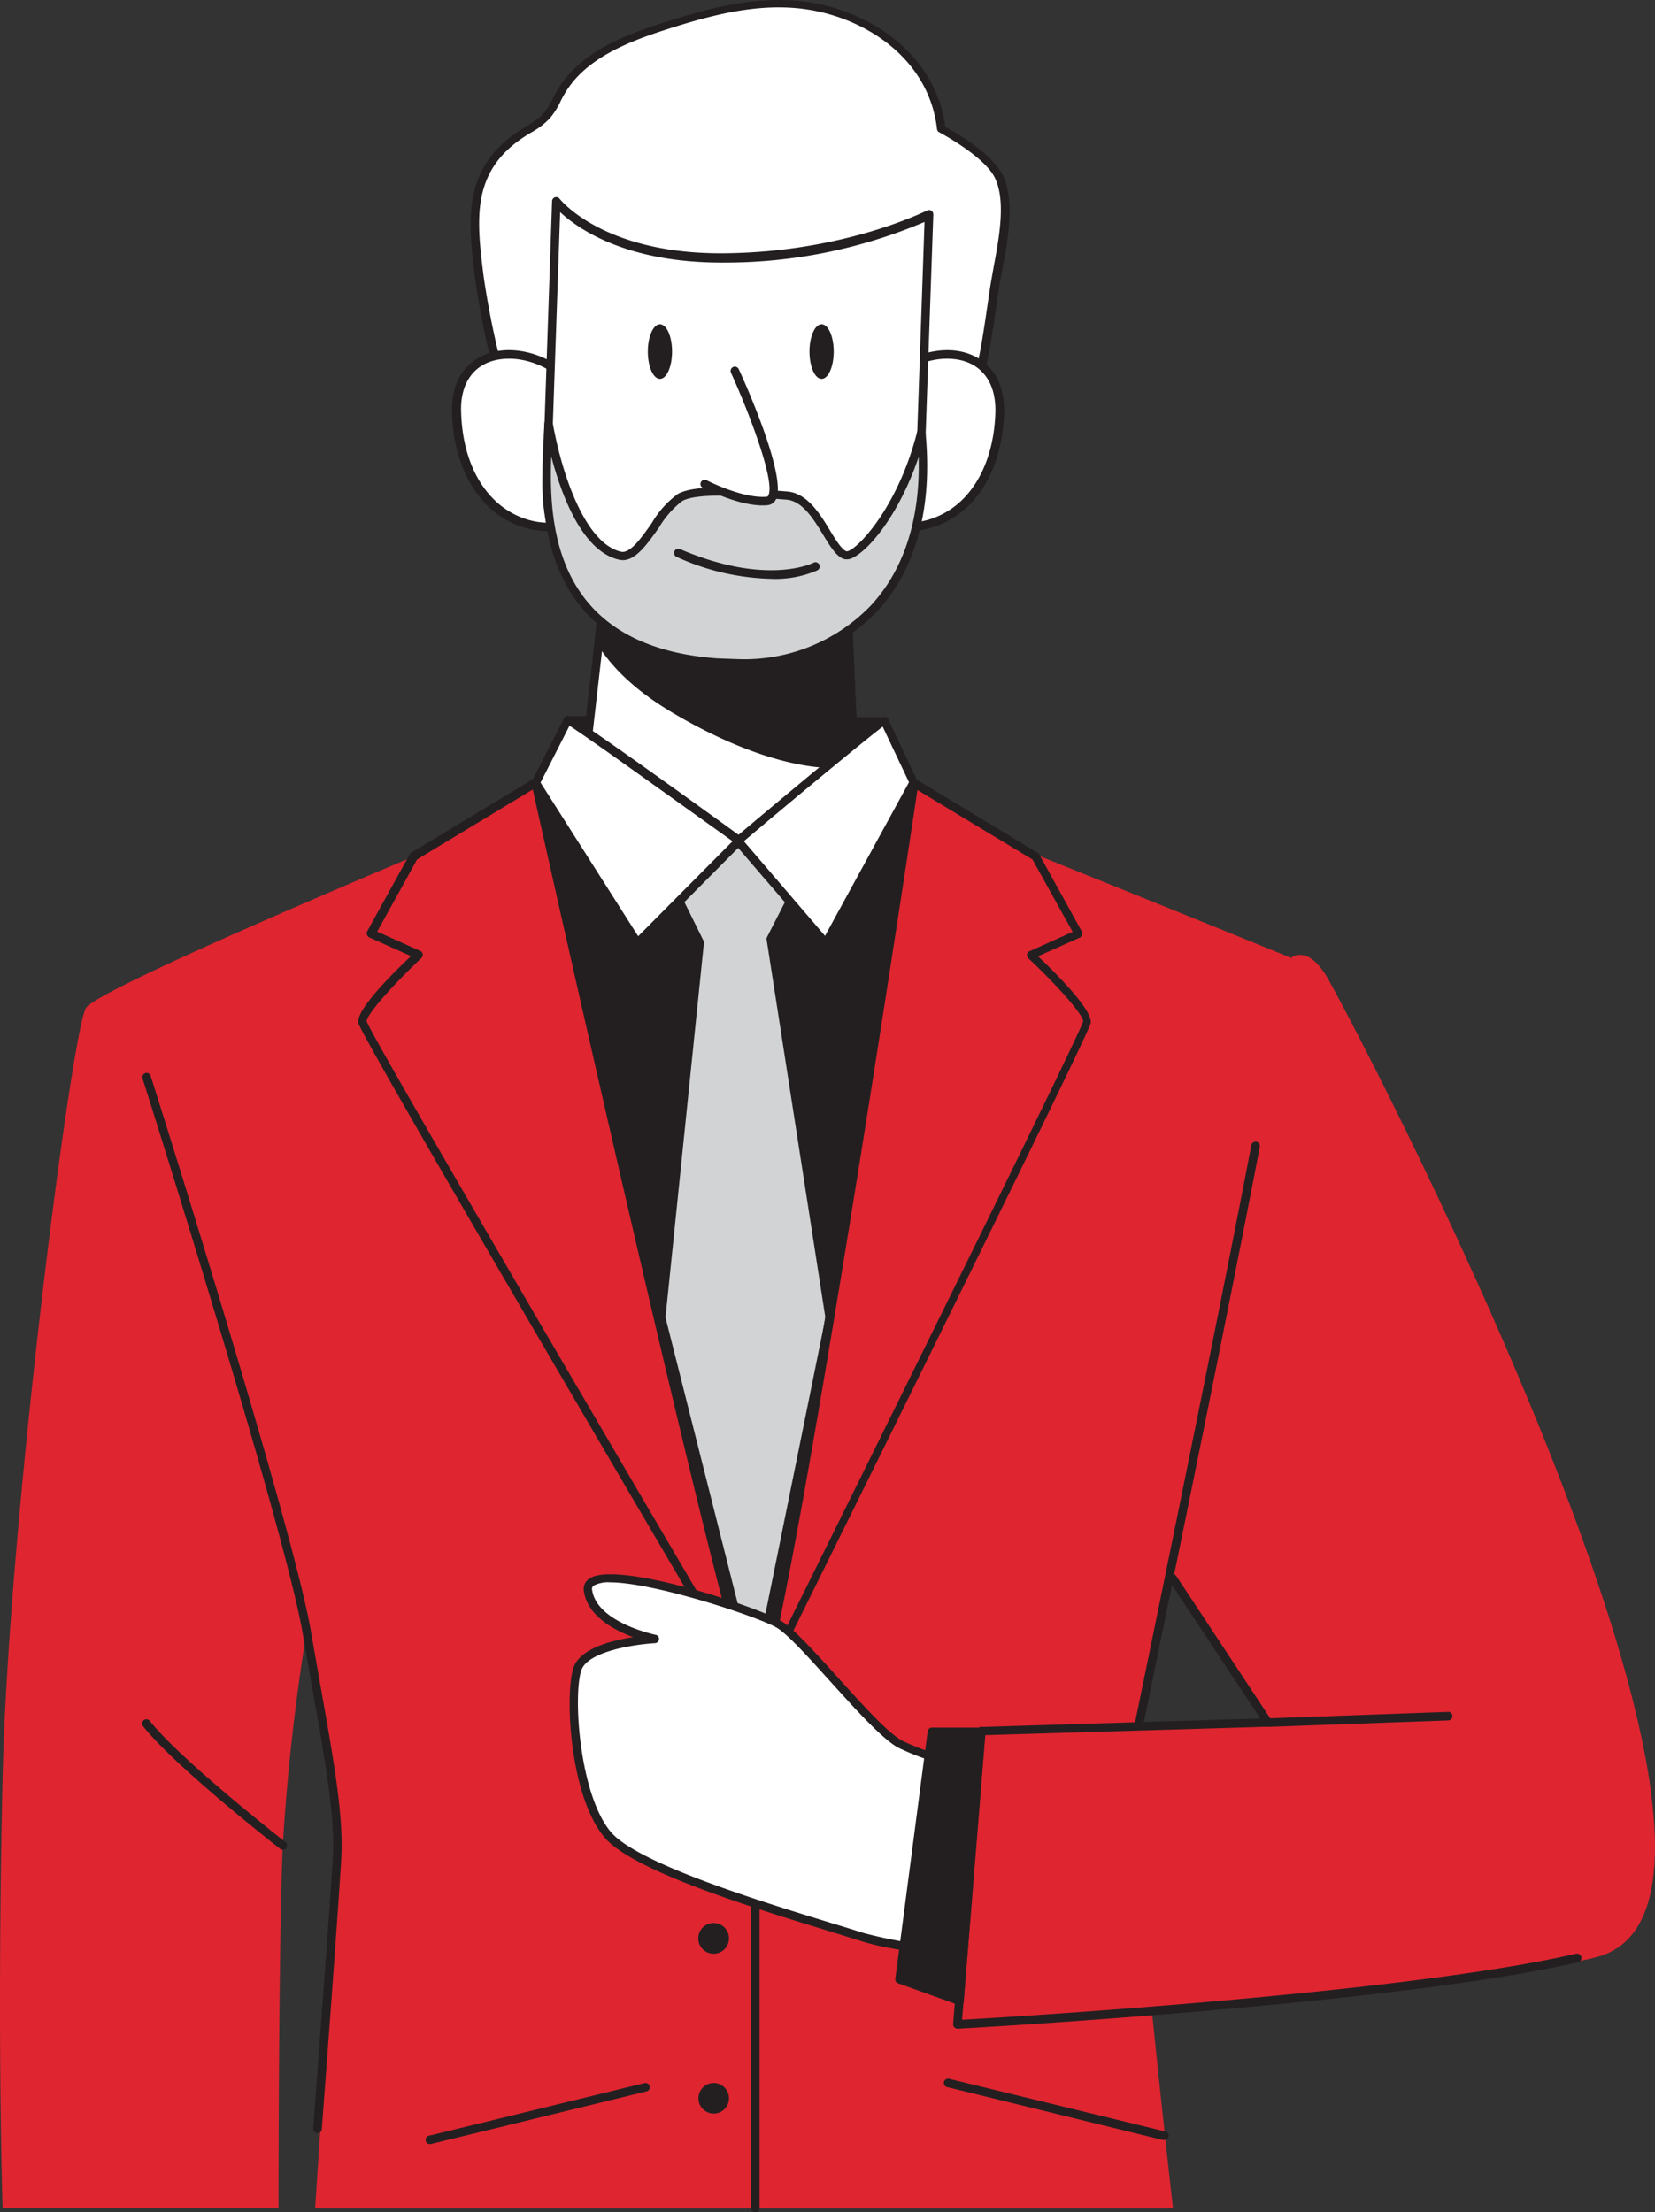
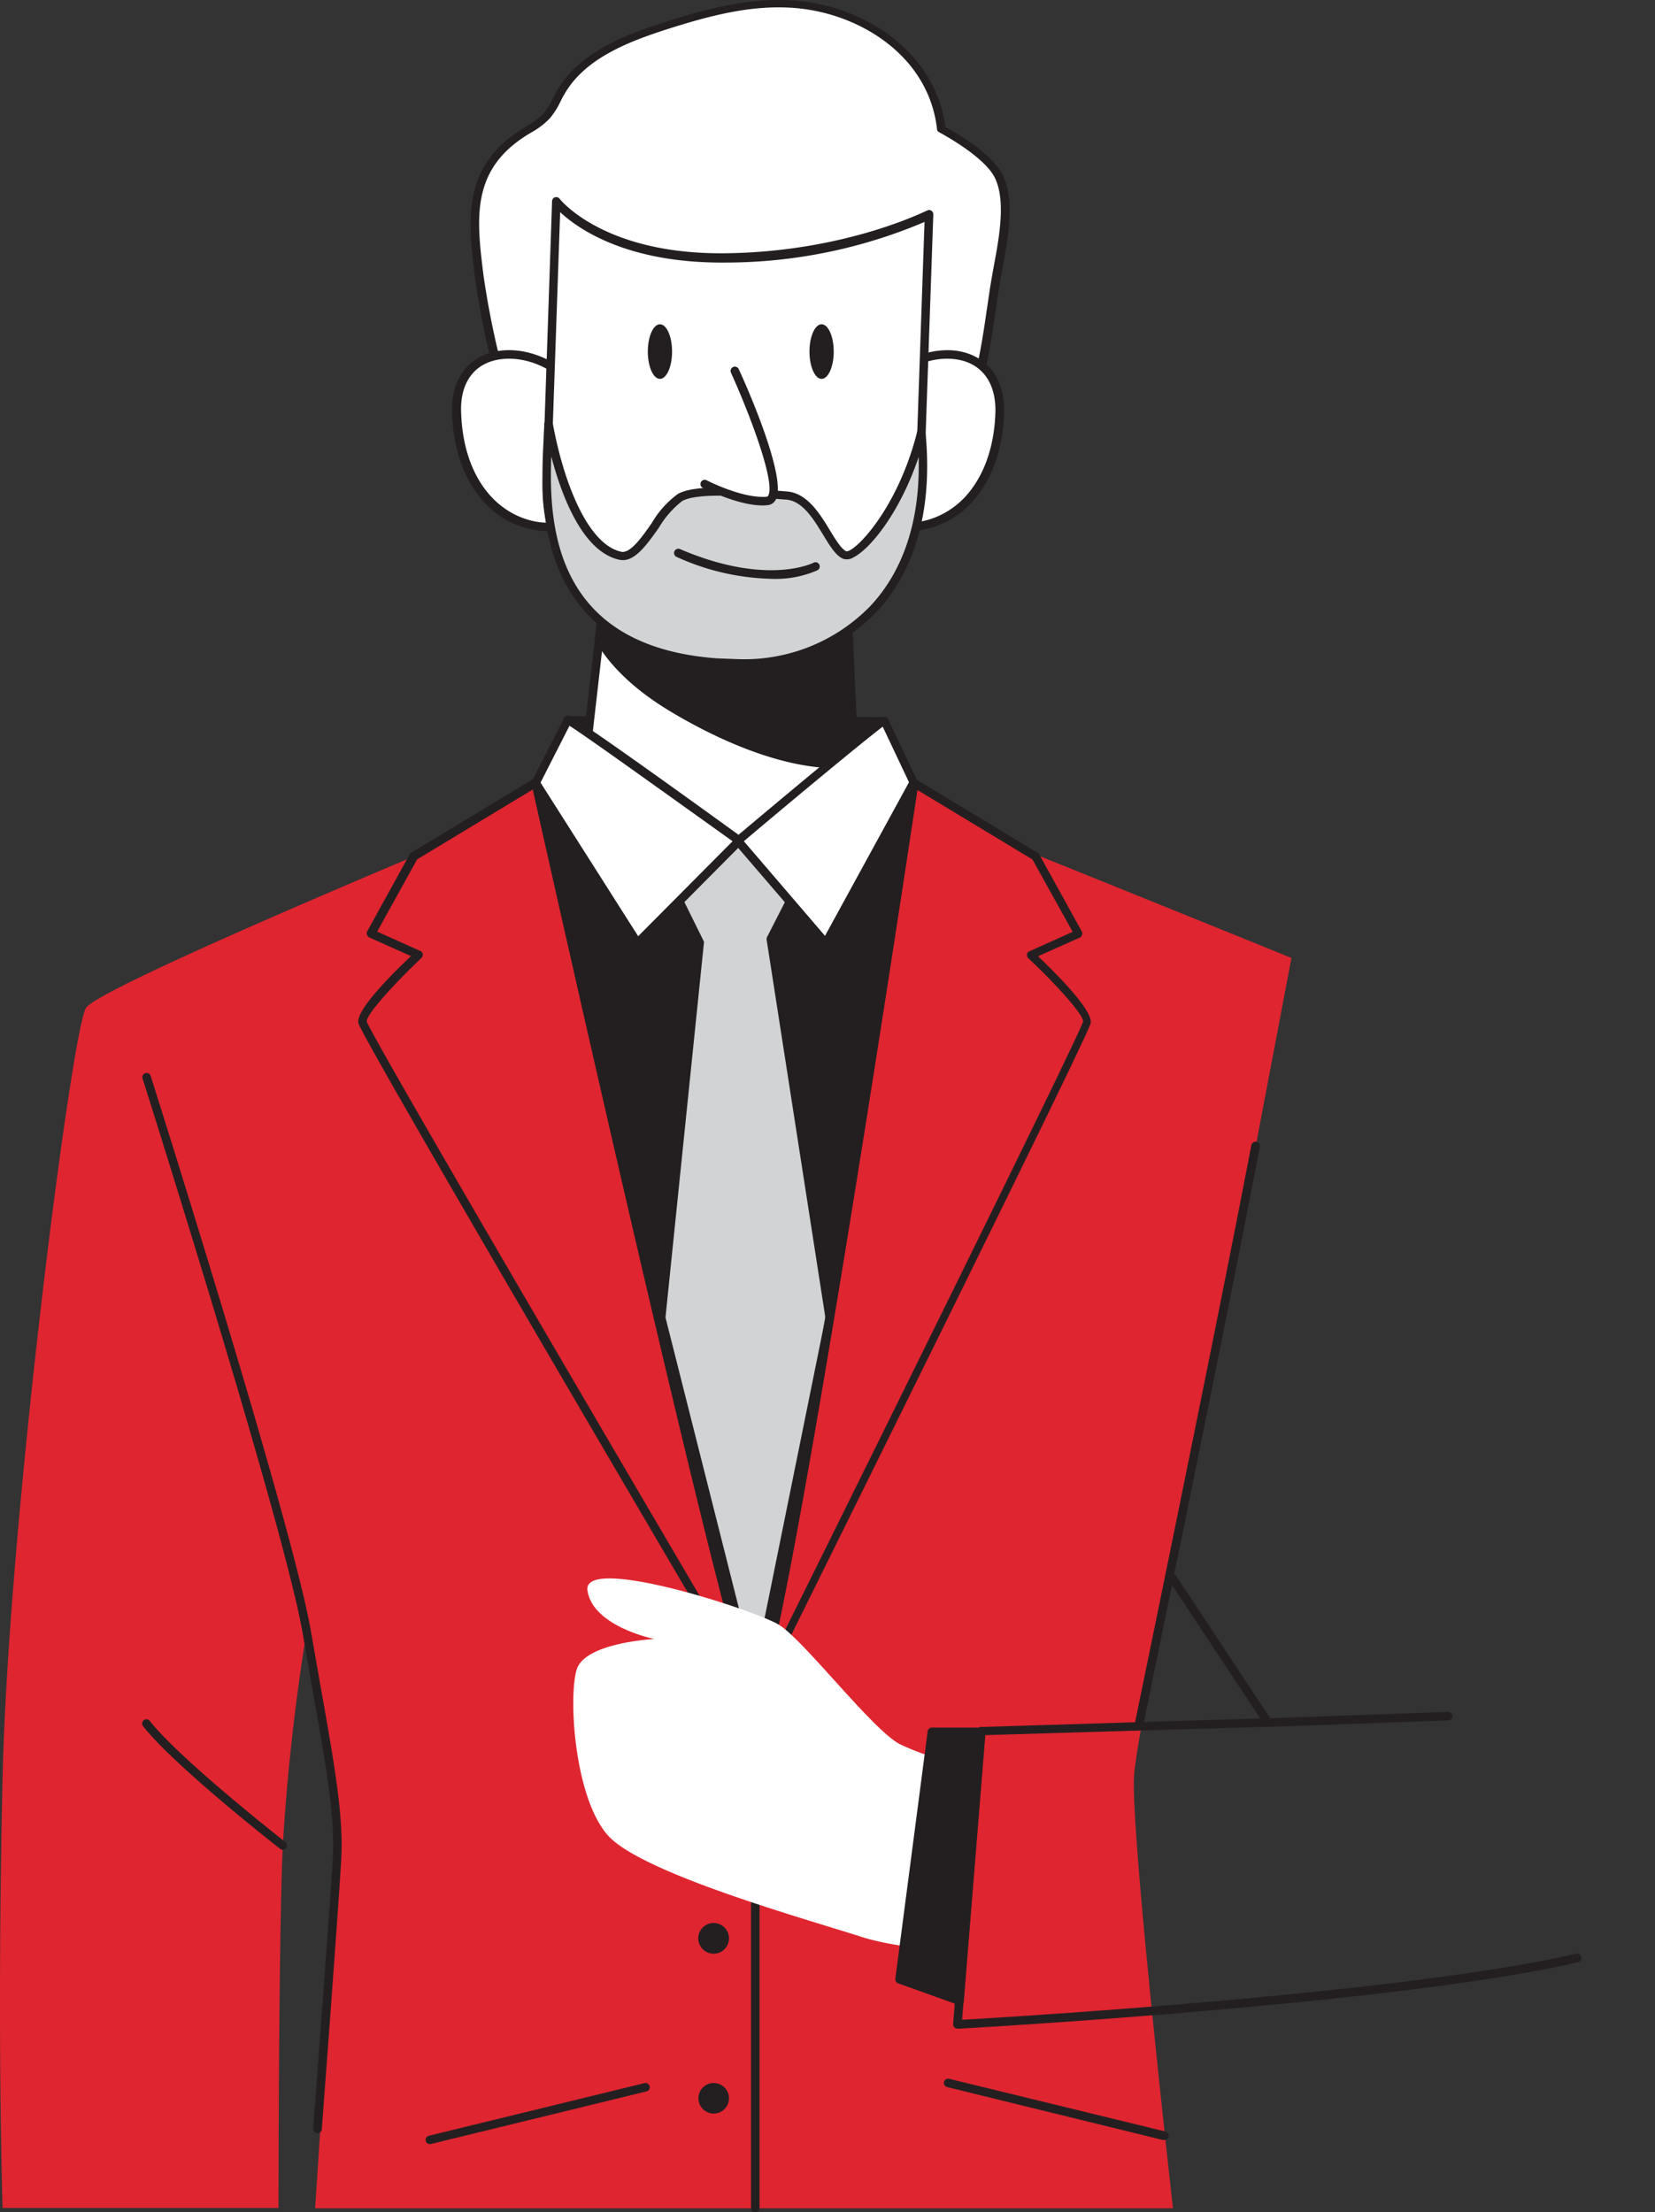
<svg xmlns="http://www.w3.org/2000/svg" width="337.158" height="450.754" viewBox="0 0 337.158 450.754">
  <rect x="0" y="0" width="337.158" height="450.754" fill="#333333" stroke="none" />
  <title>Illustration Project Manager</title>
  <g id="_362_entrepreneurs_flatline" data-name="#362_entrepreneurs_flatline" transform="translate(-118.028 -20.42)">
    <path id="Path_851" data-name="Path 851" d="M225.556,116.344s-87.094,35.888-90.015,40.582-15.805,104.795-16.988,156.888,0,87.616,0,87.616h56.214s0-54.093.869-73.845a433.353,433.353,0,0,1,4.834-43.469s6.59,33.8,6.138,46.094-4.382,71.289-4.382,71.289H356.988s-8.8-77.809-7.911-88.346,10.971-55.327,10.971-55.327l21.074-111.089s-71.289-28.968-79.739-32.045S225.556,116.344,225.556,116.344Z" transform="translate(0 68.875)" fill="#df2530" />
    <path id="Path_852" data-name="Path 852" d="M206.889,319.8a.869.869,0,0,1-.869-.869V226.2a.869.869,0,0,1,1.739,0v92.728A.869.869,0,0,1,206.889,319.8Z" transform="translate(65.005 151.378)" fill="#231f20" />
    <path id="Path_853" data-name="Path 853" d="M186.372,104.79l64.542.209-1.13,24.638h-45.59L182.06,119.048Z" transform="translate(47.304 62.328)" fill="#231f20" />
    <path id="Path_854" data-name="Path 854" d="M250.138,130.839H204.565a.939.939,0,0,1-.365,0L182.065,120.25a.869.869,0,0,1-.469-1.043l4.312-14.24a.852.852,0,0,1,.835-.626h0l64.543.209a.834.834,0,0,1,.626.278.782.782,0,0,1,.243.626l-1.13,24.638A.887.887,0,0,1,250.138,130.839ZM204.756,129.1H249.3l1.061-22.9-63-.209-3.912,12.919Z" transform="translate(46.933 61.996)" fill="#231f20" />
    <path id="Path_855" data-name="Path 855" d="M273.906,104.216c3.477-7.616,4.4-17.874,5.7-26.081.991-6.138,3.634-16.049.835-21.978-1.826-3.895-8.068-7.824-11.771-9.789-1.739-15.318-16.223-24.708-30.706-25.49-8.694-.487-17.388,1.843-25.681,4.521s-16.866,6.12-21.143,13.545a27.477,27.477,0,0,1-2.834,4.8,23.319,23.319,0,0,1-4.99,3.582c-11.424,7.424-10.189,17.614-8.694,29.315,1.548,12.415,5.807,24.708,6.955,36.914,14.345.869,28.811,2.1,43.295,1.878C236.419,115.24,267.751,117.761,273.906,104.216Z" transform="translate(41.109 0.29)" fill="#fff" />
    <path id="Path_856" data-name="Path 856" d="M237.074,116.66H225.3c-11.754.191-23.664-.609-35.158-1.356l-8.207-.522a.887.887,0,0,1-.817-.782,155.9,155.9,0,0,0-3.564-19.126,178.49,178.49,0,0,1-3.478-17.735c-1.426-11.511-2.782-22.4,9.128-30.15l1.3-.817a14.554,14.554,0,0,0,3.478-2.608,14.606,14.606,0,0,0,1.947-3.095c.261-.5.522-1.008.8-1.5,4.347-7.529,12.954-11.145,21.613-13.91,9.581-3.078,17.648-5.042,26.081-4.573,14.067.765,29.315,9.876,31.471,25.8,2.678,1.461,9.7,5.6,11.754,9.963,2.434,5.216.991,12.919-.174,19.126-.226,1.2-.435,2.33-.591,3.373-.243,1.513-.469,3.095-.713,4.729-1.043,7.129-2.208,15.2-5.077,21.508h0C270.249,115.477,251.419,116.66,237.074,116.66Zm-10.433-1.843h4.243c13.093.174,37.5.487,42.582-10.728h0c2.765-6.086,3.912-14.032,4.938-21.056.243-1.634.469-3.234.713-4.747.174-1.043.383-2.191.609-3.478,1.113-5.947,2.5-13.371.3-18.048-1.53-3.269-6.955-6.955-11.389-9.389a.8.8,0,0,1-.452-.661c-1.739-15.266-16.414-23.995-29.907-24.725-8.068-.452-15.979,1.461-25.368,4.486-8.329,2.678-16.605,6.12-20.639,13.145-.278.469-.522.939-.765,1.426a15.773,15.773,0,0,1-2.191,3.478,15.91,15.91,0,0,1-3.895,2.956c-.417.261-.852.5-1.252.782-11.006,7.146-9.772,17.04-8.346,28.481A176.5,176.5,0,0,0,179.3,94.282a163.645,163.645,0,0,1,3.477,18.639l7.477.487c11.476.765,23.334,1.547,35.019,1.356Zm47.624-10.311Z" transform="translate(40.732 0)" fill="#231f20" />
    <path id="Path_857" data-name="Path 857" d="M198.655,75.935c-1.965-15.753-27.82-20.5-27.159-2A27.177,27.177,0,0,0,177.807,91.5c4.295,4.677,11.406,7.077,17.3,4.677" transform="translate(39.49 30.693)" fill="#fff" />
    <path id="Path_858" data-name="Path 858" d="M190.522,98.344a17.926,17.926,0,0,1-12.988-5.912c-5.077-5.547-6.364-12.9-6.538-18.118-.313-8.815,5.216-12.4,10.432-12.815,7.807-.626,17.388,5.216,18.518,14.692a.876.876,0,0,1-1.739.209c-1.061-8.45-9.615-13.736-16.657-13.162-5.721.452-9.007,4.573-8.694,11.024.156,4.9,1.356,11.841,6.086,17.005,4.364,4.764,11.076,6.607,16.327,4.469a.869.869,0,1,1,.643,1.6A13.909,13.909,0,0,1,190.522,98.344Z" transform="translate(39.121 30.314)" fill="#231f20" />
    <path id="Path_859" data-name="Path 859" d="M219.5,75.935c1.965-15.753,27.82-20.5,27.159-2A27.177,27.177,0,0,1,240.348,91.5c-4.295,4.677-11.406,7.077-17.388,4.677" transform="translate(74.963 30.693)" fill="#fff" />
    <path id="Path_860" data-name="Path 860" d="M228.36,98.342a13.91,13.91,0,0,1-5.216-1.008.869.869,0,1,1,.643-1.6c5.216,2.121,11.963.3,16.327-4.469,4.729-5.216,5.929-12.171,6.086-17.005.226-6.451-3.06-10.572-8.781-11.024-6.955-.574-15.649,4.712-16.657,13.162a.876.876,0,1,1-1.739-.209C220.2,66.748,229.733,60.906,237.54,61.5c5.216.417,10.693,4,10.432,12.815-.174,5.216-1.461,12.571-6.555,18.118A17.892,17.892,0,0,1,228.36,98.342Z" transform="translate(74.606 30.316)" fill="#231f20" />
    <path id="Path_861" data-name="Path 861" d="M186,140.487s11.945,6.1,32.462,6.816,23.908-4.851,23.908-4.851l-.487-10.989-1.13-25.508-1.078-23.838L192.851,80.5l-2.226,19.387-.7,6.277Z" transform="translate(50.215 44.384)" fill="#fff" />
    <path id="Path_862" data-name="Path 862" d="M222.24,148.615h-3.478c-20.465-.713-32.323-6.659-32.828-6.955a.887.887,0,0,1-.452-.887l6.851-59.987a.817.817,0,0,1,.887-.765l46.825,1.617a.869.869,0,0,1,.835.835l2.7,60.317a.869.869,0,0,1-.122.5C243.3,143.521,239.923,148.615,222.24,148.615Zm-34.984-8.259c2.539,1.148,13.91,5.86,31.558,6.468,17.388.591,22.134-3.373,23-4.277l-2.643-59.118-45.208-1.565Z" transform="translate(49.828 44.028)" fill="#231f20" />
    <path id="Path_863" data-name="Path 863" d="M188.22,97.947c3.338,5.825,9.042,10.433,14.919,14.032,9.894,5.929,24.742,12.71,37.035,11.267l-1.13-25.507a114.113,114.113,0,0,1-27-.748c-7.877-.974-15.979-2.034-23.125-5.321Z" transform="translate(51.855 52.636)" fill="#231f20" />
    <path id="Path_864" data-name="Path 864" d="M237.044,124.688c-12.641,0-26.481-7.094-33.993-11.615-7.094-4.277-12.171-9.094-15.214-14.327a.8.8,0,0,1-.1-.522l.678-6.294a.887.887,0,0,1,.435-.661.921.921,0,0,1,.8,0c7.233,3.338,15.544,4.347,22.865,5.216a112.409,112.409,0,0,0,26.812.748.887.887,0,0,1,.661.209.852.852,0,0,1,.3.626l1.13,25.508a.869.869,0,0,1-.765.9,30.778,30.778,0,0,1-3.6.209ZM189.49,98.137a40.635,40.635,0,0,0,14.466,13.458c7.877,4.712,22.83,12.363,35.679,11.232l-1.008-23.769a115.14,115.14,0,0,1-26.29-.852c-7.094-.869-15.092-1.843-22.291-4.9Z" transform="translate(51.489 52.272)" fill="#231f20" />
    <path id="Path_865" data-name="Path 865" d="M259.986,46.686l-1.965,56.822a36.514,36.514,0,0,1-.974,7.216,35.923,35.923,0,0,1-36.149,27.4l-4.173-.157a35.853,35.853,0,0,1-34.636-37.105l1.965-56.805S192.939,55.727,218.36,55.5,259.986,46.686,259.986,46.686Z" transform="translate(47.309 17.464)" fill="#fff" />
    <path id="Path_866" data-name="Path 866" d="M222.488,139.43h-1.269l-4.138-.191a36.949,36.949,0,0,1-34.34-27.611,36.512,36.512,0,0,1-1.13-10.433l1.93-56.84a.852.852,0,0,1,.591-.8.887.887,0,0,1,.956.313c.087.1,8.92,11.337,33.593,11.093s41.087-8.694,41.243-8.694a.869.869,0,0,1,.869,0,.939.939,0,0,1,.417.765l-1.982,56.822a35.627,35.627,0,0,1-.991,7.39A36.879,36.879,0,0,1,222.488,139.43Zm-37.3-92.849L183.3,101.3a34.775,34.775,0,0,0,1.078,9.894A35.175,35.175,0,0,0,217.081,137.5l4.19.157a35.158,35.158,0,0,0,35.279-26.742,35.925,35.925,0,0,0,.956-6.955l1.913-55.379A103.838,103.838,0,0,1,218.7,56.857C198.563,57,188.67,49.832,185.192,46.581Z" transform="translate(46.954 17.064)" fill="#231f20" />
    <path id="Path_867" data-name="Path 867" d="M258.44,71.822c3.477,35.731-20.222,47.624-37.54,46.946l-4.19-.087c-39.452-2.921-34.636-37.1-34.236-48.511,1.739,9.581,6.364,24.951,14.623,26.707,4.208.887,8.19-9.754,12.171-11.893s15.475-.8,21.63-.383,8.694,10.815,11.91,12.171C244.965,97.694,254.3,88.166,258.44,71.822Z" transform="translate(47.324 36.753)" fill="#d1d3d4" />
    <path id="Path_868" data-name="Path 868" d="M222.524,120.153h-1.3l-4.138-.191c-37.644-2.73-35.957-33.575-35.244-46.72,0-1.008.1-1.9.122-2.7a.871.871,0,0,1,1.739-.122c2.121,11.58,6.955,24.516,13.91,26.081,1.86.4,4.19-2.921,6.242-5.842A19.508,19.508,0,0,1,209.2,84.7c3.651-1.965,12.519-1.252,19-.73l3.1.243c4.19.261,6.816,4.556,8.9,8.016,1.13,1.86,2.313,3.773,3.286,4.173,1.617.3,10.433-8.45,14.432-24.343a.866.866,0,0,1,1.7.122c1.5,15.371-1.947,28.029-10,36.6A37.505,37.505,0,0,1,222.524,120.153ZM183.384,77.084c-.556,14.571.9,38.7,33.749,41.139l4.156.156a35.8,35.8,0,0,0,27.09-10.815c6.833-7.285,10.206-17.718,9.841-30.376-3.773,11.267-9.841,18.761-13.319,20.482a2.487,2.487,0,0,1-2.034.278c-1.513-.626-2.712-2.608-4.1-4.886-1.982-3.269-4.243-6.955-7.546-7.181l-3.112-.243c-5.912-.469-14.849-1.2-18.048.522a19.233,19.233,0,0,0-4.747,5.425c-2.469,3.478-5.042,7.2-8.033,6.555C189.766,96.541,185.488,85.117,183.384,77.084Z" transform="translate(46.953 36.342)" fill="#231f20" />
    <path id="Path_869" data-name="Path 869" d="M206.7,63.89s11.806,26.081,6.573,26.481-12.623-3.477-12.623-3.477" transform="translate(61.037 32.113)" fill="#fff" />
    <path id="Path_870" data-name="Path 870" d="M212.779,91.665c-5.216,0-11.823-3.477-12.171-3.564a.869.869,0,1,1,.817-1.53s7.233,3.738,12.171,3.321a.348.348,0,0,0,.3-.209c1.547-2.66-3.825-16.779-7.581-25.055a.887.887,0,0,1,.435-1.165.869.869,0,0,1,1.148.435c1.739,3.721,9.963,22.447,7.511,26.655a2.086,2.086,0,0,1-1.652,1.061A9.452,9.452,0,0,1,212.779,91.665Z" transform="translate(60.627 31.741)" fill="#231f20" />
    <path id="Path_871" data-name="Path 871" d="M216.778,90.852a49.12,49.12,0,0,1-19.265-4.469.869.869,0,0,1,.678-1.6c17.7,7.6,27.072,2.852,27.159,2.817a.869.869,0,1,1,.817,1.53A21.4,21.4,0,0,1,216.778,90.852Z" transform="translate(58.35 47.507)" fill="#231f20" />
    <ellipse id="Ellipse_63" data-name="Ellipse 63" cx="2.469" cy="5.564" rx="2.469" ry="5.564" transform="translate(250.003 86.492)" fill="#231f20" />
    <ellipse id="Ellipse_64" data-name="Ellipse 64" cx="2.469" cy="5.564" rx="2.469" ry="5.564" transform="translate(282.935 86.492)" fill="#231f20" />
    <path id="Path_872" data-name="Path 872" d="M180.79,112.16l43.869,191.645,9.98-47.642,23.178-144-35.575,11.789Z" transform="translate(46.366 67.773)" fill="#231f20" />
    <path id="Path_873" data-name="Path 873" d="M224.994,305.043a.869.869,0,0,1-.835-.678L180.308,112.719a.886.886,0,0,1,.243-.817.9.9,0,0,1,.852-.209l41.191,11.719,35.331-11.7a.869.869,0,0,1,.835.156.922.922,0,0,1,.3.8l-23.195,144-9.98,47.677a.887.887,0,0,1-.835.7Zm-42.7-191.263,42.7,186.255,9.163-43.747L257.109,113.71,222.89,125.047a.887.887,0,0,1-.522,0Z" transform="translate(45.995 67.405)" fill="#231f20" />
    <path id="Path_874" data-name="Path 874" d="M195.992,124.921l7.32,14.919-7.842,76.314,19.039,75.479,15.284-75.444-11.98-77.218,5.981-11.719-12.4-8.311Z" transform="translate(57.211 72.782)" fill="#d1d3d4" />
    <path id="Path_875" data-name="Path 875" d="M214.862,292.869a.834.834,0,0,1-.835-.643l-19.022-75.445a.818.818,0,0,1,0-.3l7.824-76.07-7.2-14.71a.817.817,0,0,1,0-.7.835.835,0,0,1,.487-.487l15.405-5.981a.869.869,0,0,1,.8,0l12.38,8.329a.852.852,0,0,1,.3,1.113l-5.842,11.458,11.945,76.94a.643.643,0,0,1,0,.313l-15.284,75.445a.852.852,0,0,1-.835.7Zm-18.118-76.418,18.083,71.637,14.5-71.55-11.98-77.079a.9.9,0,0,1,.087-.522l5.634-11.024L211.7,120.28l-14.1,5.46,6.955,14.084a.869.869,0,0,1,0,.469Z" transform="translate(56.858 72.415)" fill="#231f20" />
    <path id="Path_876" data-name="Path 876" d="M234.359,104.91c-.887,0-29.889,24.343-29.889,24.343L222.4,150.118l17.927-32.689Z" transform="translate(63.859 62.417)" fill="#fff" />
    <path id="Path_877" data-name="Path 877" d="M222.766,151.421a.9.9,0,0,1-.661-.3L204.178,130.26a.852.852,0,0,1,.1-1.217c29.228-24.6,30.046-24.6,30.446-24.6a.852.852,0,0,1,.782.5l5.964,12.606a.835.835,0,0,1,0,.782l-17.927,32.689a.9.9,0,0,1-.678.452Zm-16.692-21.665,16.536,19.283,17.109-31.3-5.355-11.319C230.9,109.013,216.193,121.184,206.074,129.756Z" transform="translate(63.49 62.07)" fill="#231f20" />
    <path id="Path_878" data-name="Path 878" d="M187.31,104.79c.956,0,34.932,24.6,34.932,24.6l-20.726,20.865L180.79,117.57Z" transform="translate(46.366 62.328)" fill="#fff" />
    <path id="Path_879" data-name="Path 879" d="M201.876,151.532h-.087a.852.852,0,0,1-.643-.4L180.42,118.443a.869.869,0,0,1,0-.869l6.52-12.815a.9.9,0,0,1,.782-.469c.365,0,1.235,0,35.436,24.76a.939.939,0,0,1,.365.643.834.834,0,0,1-.261.678l-20.726,20.865a.817.817,0,0,1-.661.3Zm-19.735-33.61,19.891,31.3,19.231-19.352c-12.171-8.694-29.559-21.213-33.228-23.525Z" transform="translate(46.006 61.959)" fill="#231f20" />
    <path id="Path_880" data-name="Path 880" d="M195.769,112.16s37.818,169.546,44.738,186.655c0,0-79.565-135.223-79.983-137.866s11.424-13.736,11.424-13.736l-9.667-4.33,8.694-15.736Z" transform="translate(31.387 67.773)" fill="#df2530" />
    <path id="Path_881" data-name="Path 881" d="M240.888,300.031a.887.887,0,0,1-.748-.417c-13.3-22.6-79.67-135.518-80.122-138.179s6.729-9.807,10.728-13.614l-8.468-3.79a.869.869,0,0,1-.469-.522.886.886,0,0,1,0-.7L170.5,127.06a.782.782,0,0,1,.313-.313l24.795-14.988a.922.922,0,0,1,.8,0,.9.9,0,0,1,.5.609c.365,1.739,37.87,169.667,44.686,186.533a.835.835,0,0,1-.417,1.1A.731.731,0,0,1,240.888,300.031Zm-77.027-157.2,8.781,3.947a.783.783,0,0,1,.5.643.887.887,0,0,1-.261.782c-5.512,5.216-11.3,11.58-11.145,12.954.991,3.008,47.99,83.321,75.931,130.824-10.12-35.227-38.792-163.269-42.113-178.1L172,128.12Z" transform="translate(31.006 67.409)" fill="#231f20" />
    <path id="Path_882" data-name="Path 882" d="M238.809,112.16S213.458,281.706,206.52,298.815c0,0,67.116-135.223,67.568-137.866s-11.424-13.736-11.424-13.736l9.668-4.33-8.694-15.736Z" transform="translate(65.374 67.773)" fill="#df2530" />
    <path id="Path_883" data-name="Path 883" d="M206.888,300.019a.784.784,0,0,1-.348,0,.852.852,0,0,1-.452-1.113c6.8-16.849,31.976-184.777,32.236-186.464a.835.835,0,0,1,.487-.661.9.9,0,0,1,.817,0l24.795,14.988a.783.783,0,0,1,.313.313l8.694,15.753a.818.818,0,0,1,0,.7.869.869,0,0,1-.469.522l-8.468,3.79c4,3.808,11.163,11.041,10.728,13.614s-60.856,124.269-67.637,138.127A.87.87,0,0,1,206.888,300.019Zm33.036-186.047c-2.278,15.145-21.056,139.587-29.663,176.623,23.7-47.781,62.6-126.6,63.412-129.45.139-1.322-5.651-7.755-11.163-12.9a.887.887,0,0,1-.261-.782.8.8,0,0,1,.5-.643l8.8-3.947-8.19-14.745Z" transform="translate(65.006 67.421)" fill="#231f20" />
-     <path id="Path_884" data-name="Path 884" d="M298.284,132.879s3.078-2.626,6.955,3.478,97.735,184.012,56.788,199.678C348.291,341.251,230.16,350.24,230.16,350.24l4.938-59.726,58.4-1.739s-24.151-36.01-24.6-41.73S298.284,132.879,298.284,132.879Z" transform="translate(82.838 82.664)" fill="#df2530" />
    <path id="Path_885" data-name="Path 885" d="M265.586,243.451a51.242,51.242,0,0,1-13.91-4.312c-5.7-3.06-19.561-21.282-24.655-24.343s-39.991-14.31-38.931-6.955,13.614,9.893,13.614,9.893-14.032.713-15.788,6.155-.539,26.081,6.312,33.836,40.6,17.127,51.815,20.743c6.955,2.226,19.318,3.078,19.318,3.078Z" transform="translate(49.621 136.647)" fill="#fff" />
-     <path id="Path_886" data-name="Path 886" d="M263.761,282.778h0c-.5,0-12.571-.869-19.526-3.112l-6.4-1.982c-14.9-4.556-39.835-12.171-45.816-19-7.181-8.207-8.294-29.072-6.486-34.688,1.269-3.93,7.668-5.6,12.171-6.277-3.947-1.461-9.3-4.347-10.033-9.372a2.521,2.521,0,0,1,1.165-2.591c5.634-3.738,34.584,5.912,39.087,8.694,2.486,1.53,6.816,6.329,11.406,11.389,4.834,5.373,10.311,11.441,13.2,12.988a50.6,50.6,0,0,0,13.562,4.208.887.887,0,0,1,.73.922l-2.139,38.079a.887.887,0,0,1-.869.835Zm-70.75-76.227a6.312,6.312,0,0,0-3.269.626.817.817,0,0,0-.4.9c.974,6.694,12.815,9.128,12.936,9.163a.835.835,0,0,1,.7.9.869.869,0,0,1-.817.8c-3.738.209-13.736,1.582-15.023,5.564-1.739,5.321-.3,25.664,6.138,33.036,5.651,6.451,31.3,14.293,45.034,18.5,2.521.765,4.729,1.443,6.4,1.982A99.111,99.111,0,0,0,262.944,281L265,244.49a49.957,49.957,0,0,1-13.336-4.277c-3.165-1.739-8.5-7.616-13.684-13.354-4.295-4.747-8.694-9.667-11.006-11.058C223.144,213.54,201.914,206.551,193.011,206.551Z" transform="translate(49.306 136.286)" fill="#231f20" />
    <path id="Path_887" data-name="Path 887" d="M235.638,278.14l4.434-54.84h-10.1l-6.59,50.493Z" transform="translate(77.829 149.878)" fill="#231f20" />
    <path id="Path_888" data-name="Path 888" d="M235.974,279.345a.888.888,0,0,1-.3,0l-12.171-4.364a.852.852,0,0,1-.574-.922l6.59-50.424a.87.87,0,0,1,.852-.765h10.067a.9.9,0,0,1,.643.278.921.921,0,0,1,.226.661l-4.434,54.858a.956.956,0,0,1-.4.661A.921.921,0,0,1,235.974,279.345Zm-11.3-5.807,10.433,3.738,4.277-52.789h-8.4Z" transform="translate(77.494 149.56)" fill="#231f20" />
    <path id="Path_889" data-name="Path 889" d="M230.571,284.266a.9.9,0,0,1-.626-.278.869.869,0,0,1-.243-.678l4.834-59.709a.872.872,0,1,1,1.739.139l-4.747,58.718C241.4,281.9,321.786,277.068,356.6,269a.892.892,0,1,1,.4,1.739c-37.088,8.589-125.486,13.51-126.373,13.545Z" transform="translate(82.497 149.507)" fill="#231f20" />
    <path id="Path_890" data-name="Path 890" d="M233.369,237.782a.869.869,0,0,1,0-1.739l56.84-1.739-18.587-28.081a.873.873,0,0,1,1.461-.956l19.4,29.385a.869.869,0,0,1,0,.869.852.852,0,0,1-.748.47l-58.387,1.739Z" transform="translate(84.567 136.265)" fill="#231f20" />
    <path id="Path_891" data-name="Path 891" d="M251.87,273.609H251.7a.887.887,0,0,1-.678-1.043c.156-.782,16.466-79.757,23.7-117.661a.887.887,0,0,1,1.026-.678.869.869,0,0,1,.7,1.009c-7.233,37.9-23.56,116.844-23.7,117.679A.887.887,0,0,1,251.87,273.609Z" transform="translate(98.233 98.839)" fill="#231f20" />
    <path id="Path_892" data-name="Path 892" d="M170.322,362.168h0a.869.869,0,0,1-.8-.939c0-.435,3.391-44.808,3.982-55.084.47-8.45-1.391-18.952-4.208-34.775q-.9-5.216-1.93-11.058c-3.79-22.013-32.323-112.115-32.619-113.019a.869.869,0,0,1,.574-1.1.852.852,0,0,1,1.078.574c.3.9,28.863,91.111,32.671,113.245.678,3.947,1.339,7.616,1.93,11.041,2.852,16.031,4.712,26.6,4.225,35.262-.574,10.276-3.93,54.666-3.964,55.119A.869.869,0,0,1,170.322,362.168Z" transform="translate(12.321 92.888)" fill="#231f20" />
    <path id="Path_893" data-name="Path 893" d="M163.332,248.486a.888.888,0,0,1-.539-.191c-.869-.678-21.526-16.849-27.959-25.038a.869.869,0,0,1,1.374-1.061c6.312,8.016,27.455,24.569,27.664,24.725a.869.869,0,0,1,.156,1.217.887.887,0,0,1-.7.348Z" transform="translate(12.305 148.843)" fill="#231f20" />
    <path id="Path_894" data-name="Path 894" d="M266.939,224.09a.869.869,0,0,1,0-1.739l36.74-1.321a.869.869,0,0,1,0,1.739Z" transform="translate(109.367 148.201)" fill="#231f20" />
    <path id="Path_895" data-name="Path 895" d="M168.762,276.972a.863.863,0,0,1-.209-1.7l43.938-10.728a.869.869,0,0,1,1.043.643.834.834,0,0,1-.626,1.043L168.97,276.954Z" transform="translate(36.834 180.327)" fill="#231f20" />
    <path id="Path_896" data-name="Path 896" d="M273.378,276.49h-.209l-43.886-10.763a.869.869,0,1,1,.417-1.687l43.938,10.711a.876.876,0,1,1-.209,1.739Z" transform="translate(81.698 179.957)" fill="#231f20" />
    <circle id="Ellipse_65" data-name="Ellipse 65" cx="2.243" cy="2.243" r="2.243" transform="translate(261.183 413.152)" fill="#231f20" />
    <path id="Path_897" data-name="Path 897" d="M202.987,252.03a3.13,3.13,0,1,1,3.112-3.112A3.13,3.13,0,0,1,202.987,252.03Zm0-4.5a1.391,1.391,0,1,0,1.374,1.391,1.391,1.391,0,0,0-1.374-1.391Z" transform="translate(60.439 166.478)" fill="#231f20" />
    <circle id="Ellipse_66" data-name="Ellipse 66" cx="2.243" cy="2.243" r="2.243" transform="translate(261.183 445.719)" fill="#231f20" />
    <path id="Path_898" data-name="Path 898" d="M202.972,270.745a3.112,3.112,0,1,1,3.112-3.112A3.112,3.112,0,0,1,202.972,270.745Zm0-4.486a1.374,1.374,0,1,0,1.374,1.374,1.374,1.374,0,0,0-1.374-1.374Z" transform="translate(60.454 180.329)" fill="#231f20" />
  </g>
</svg>